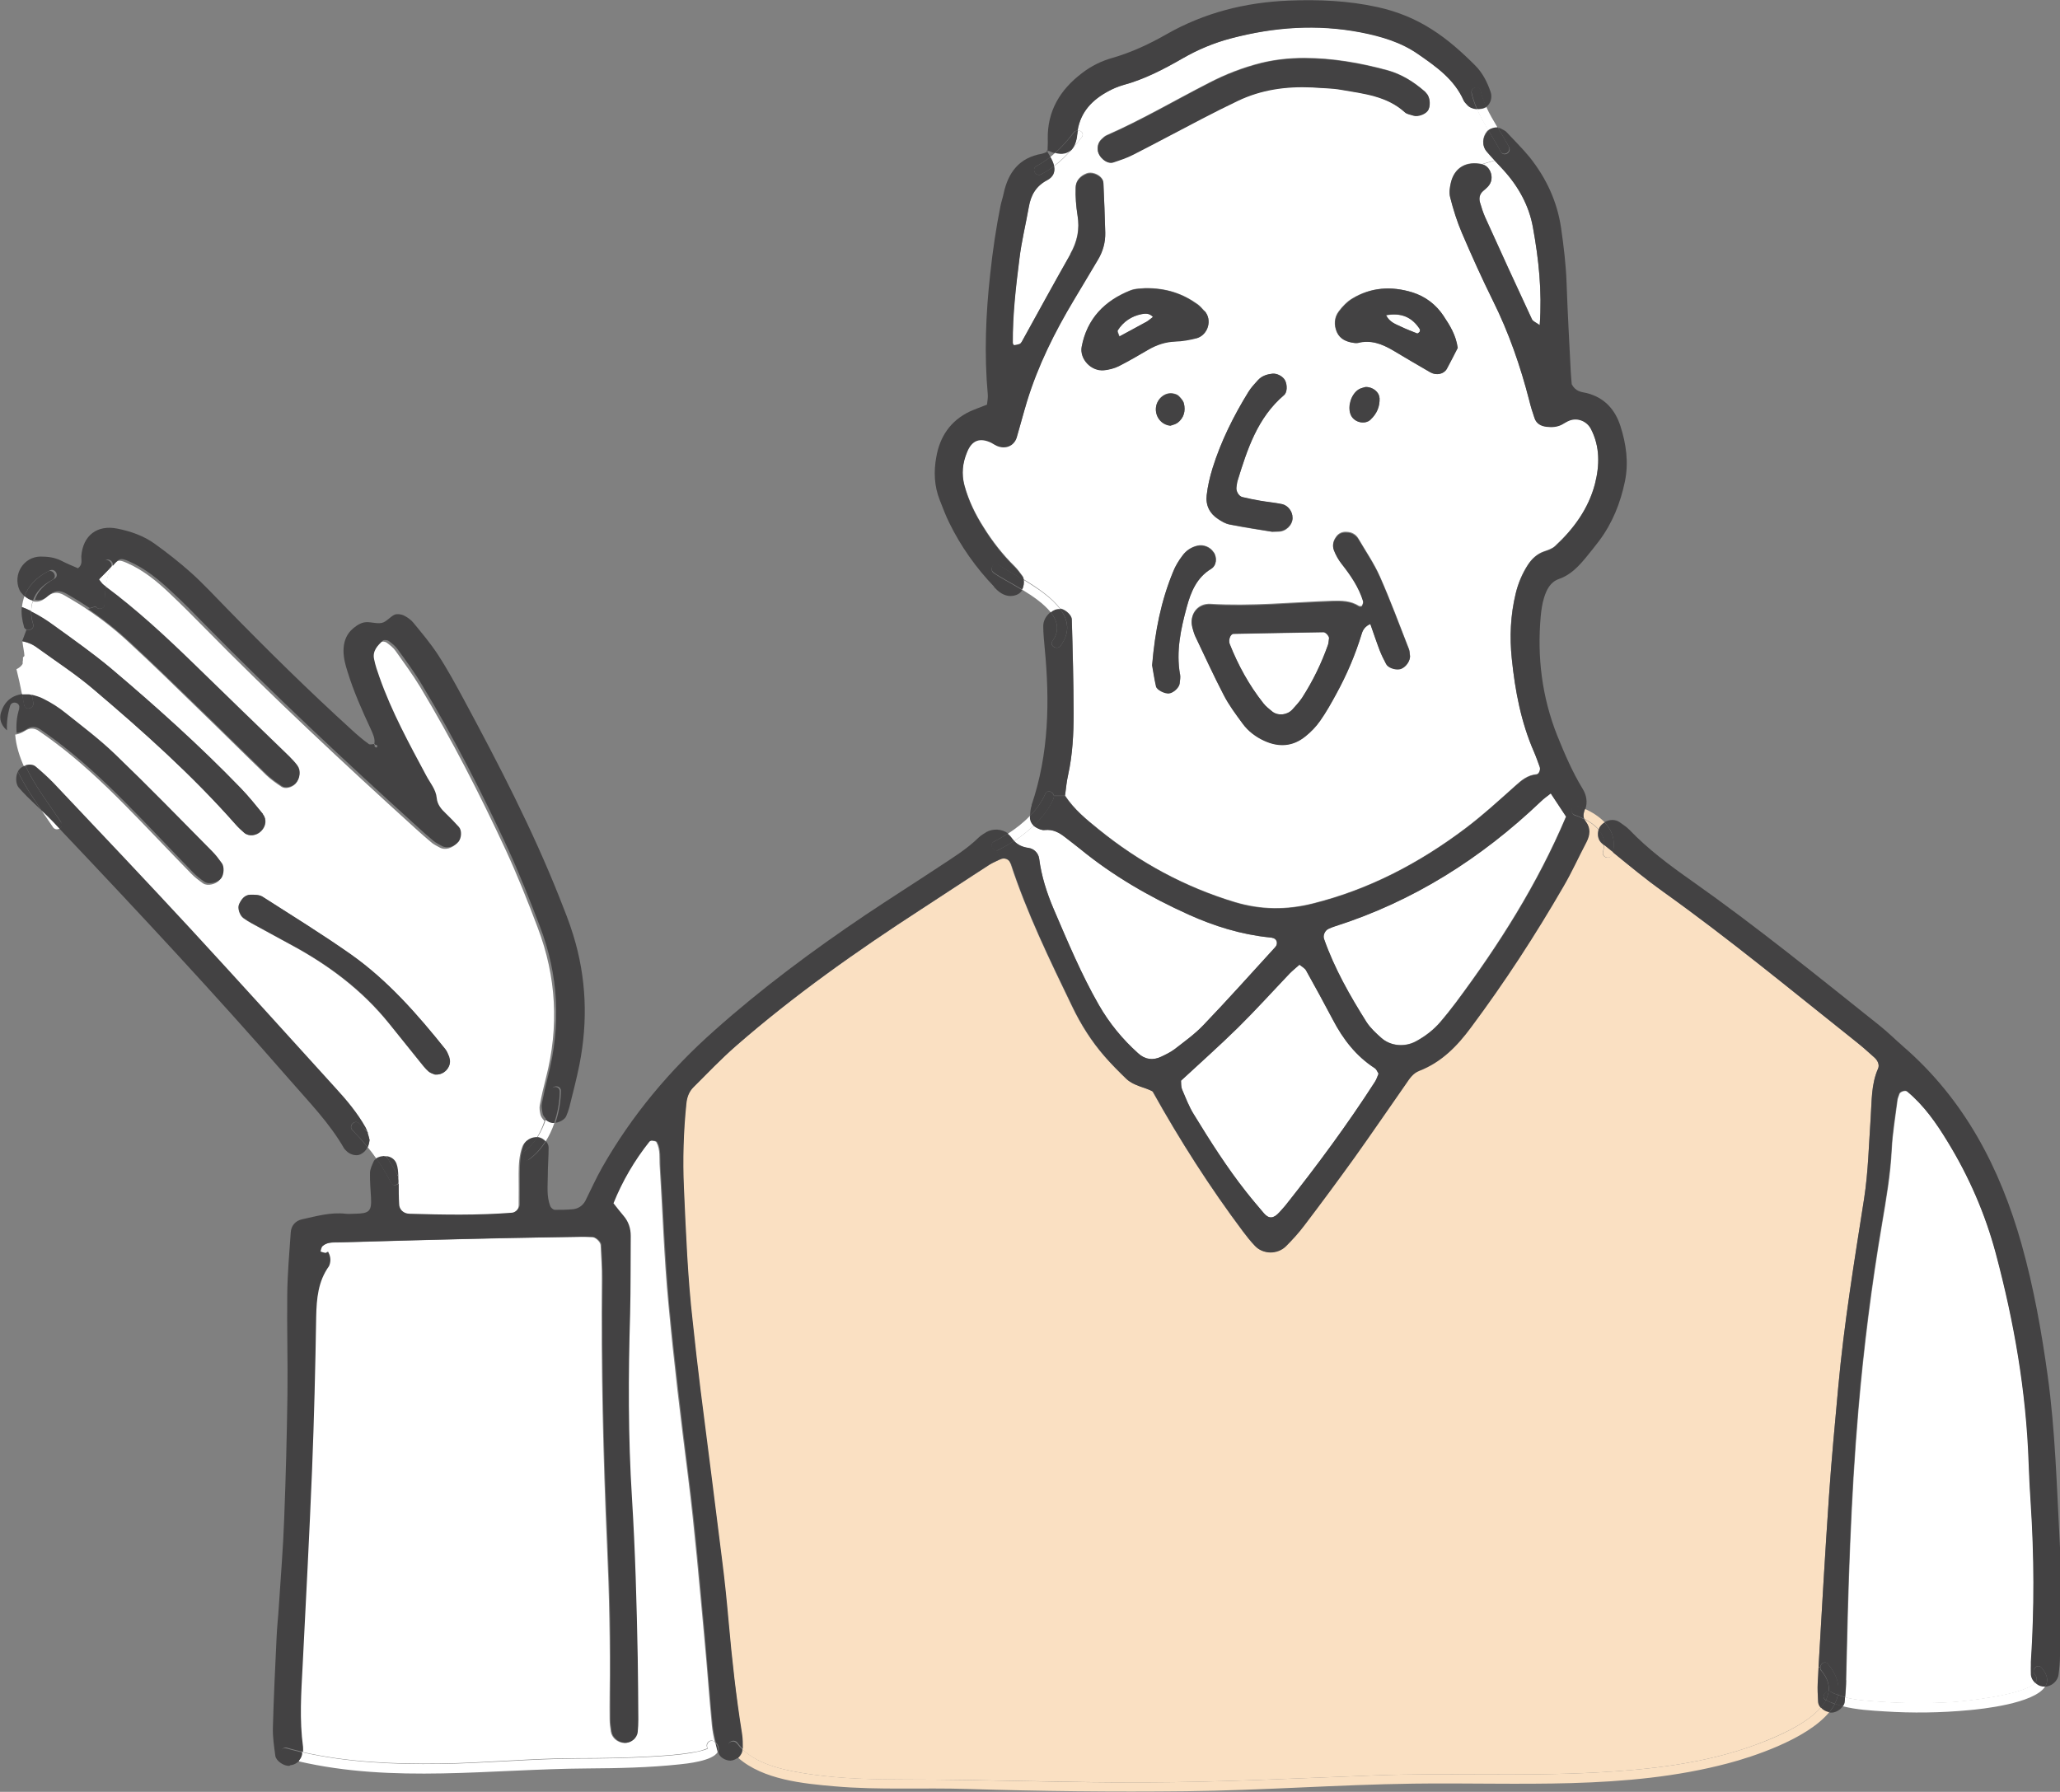
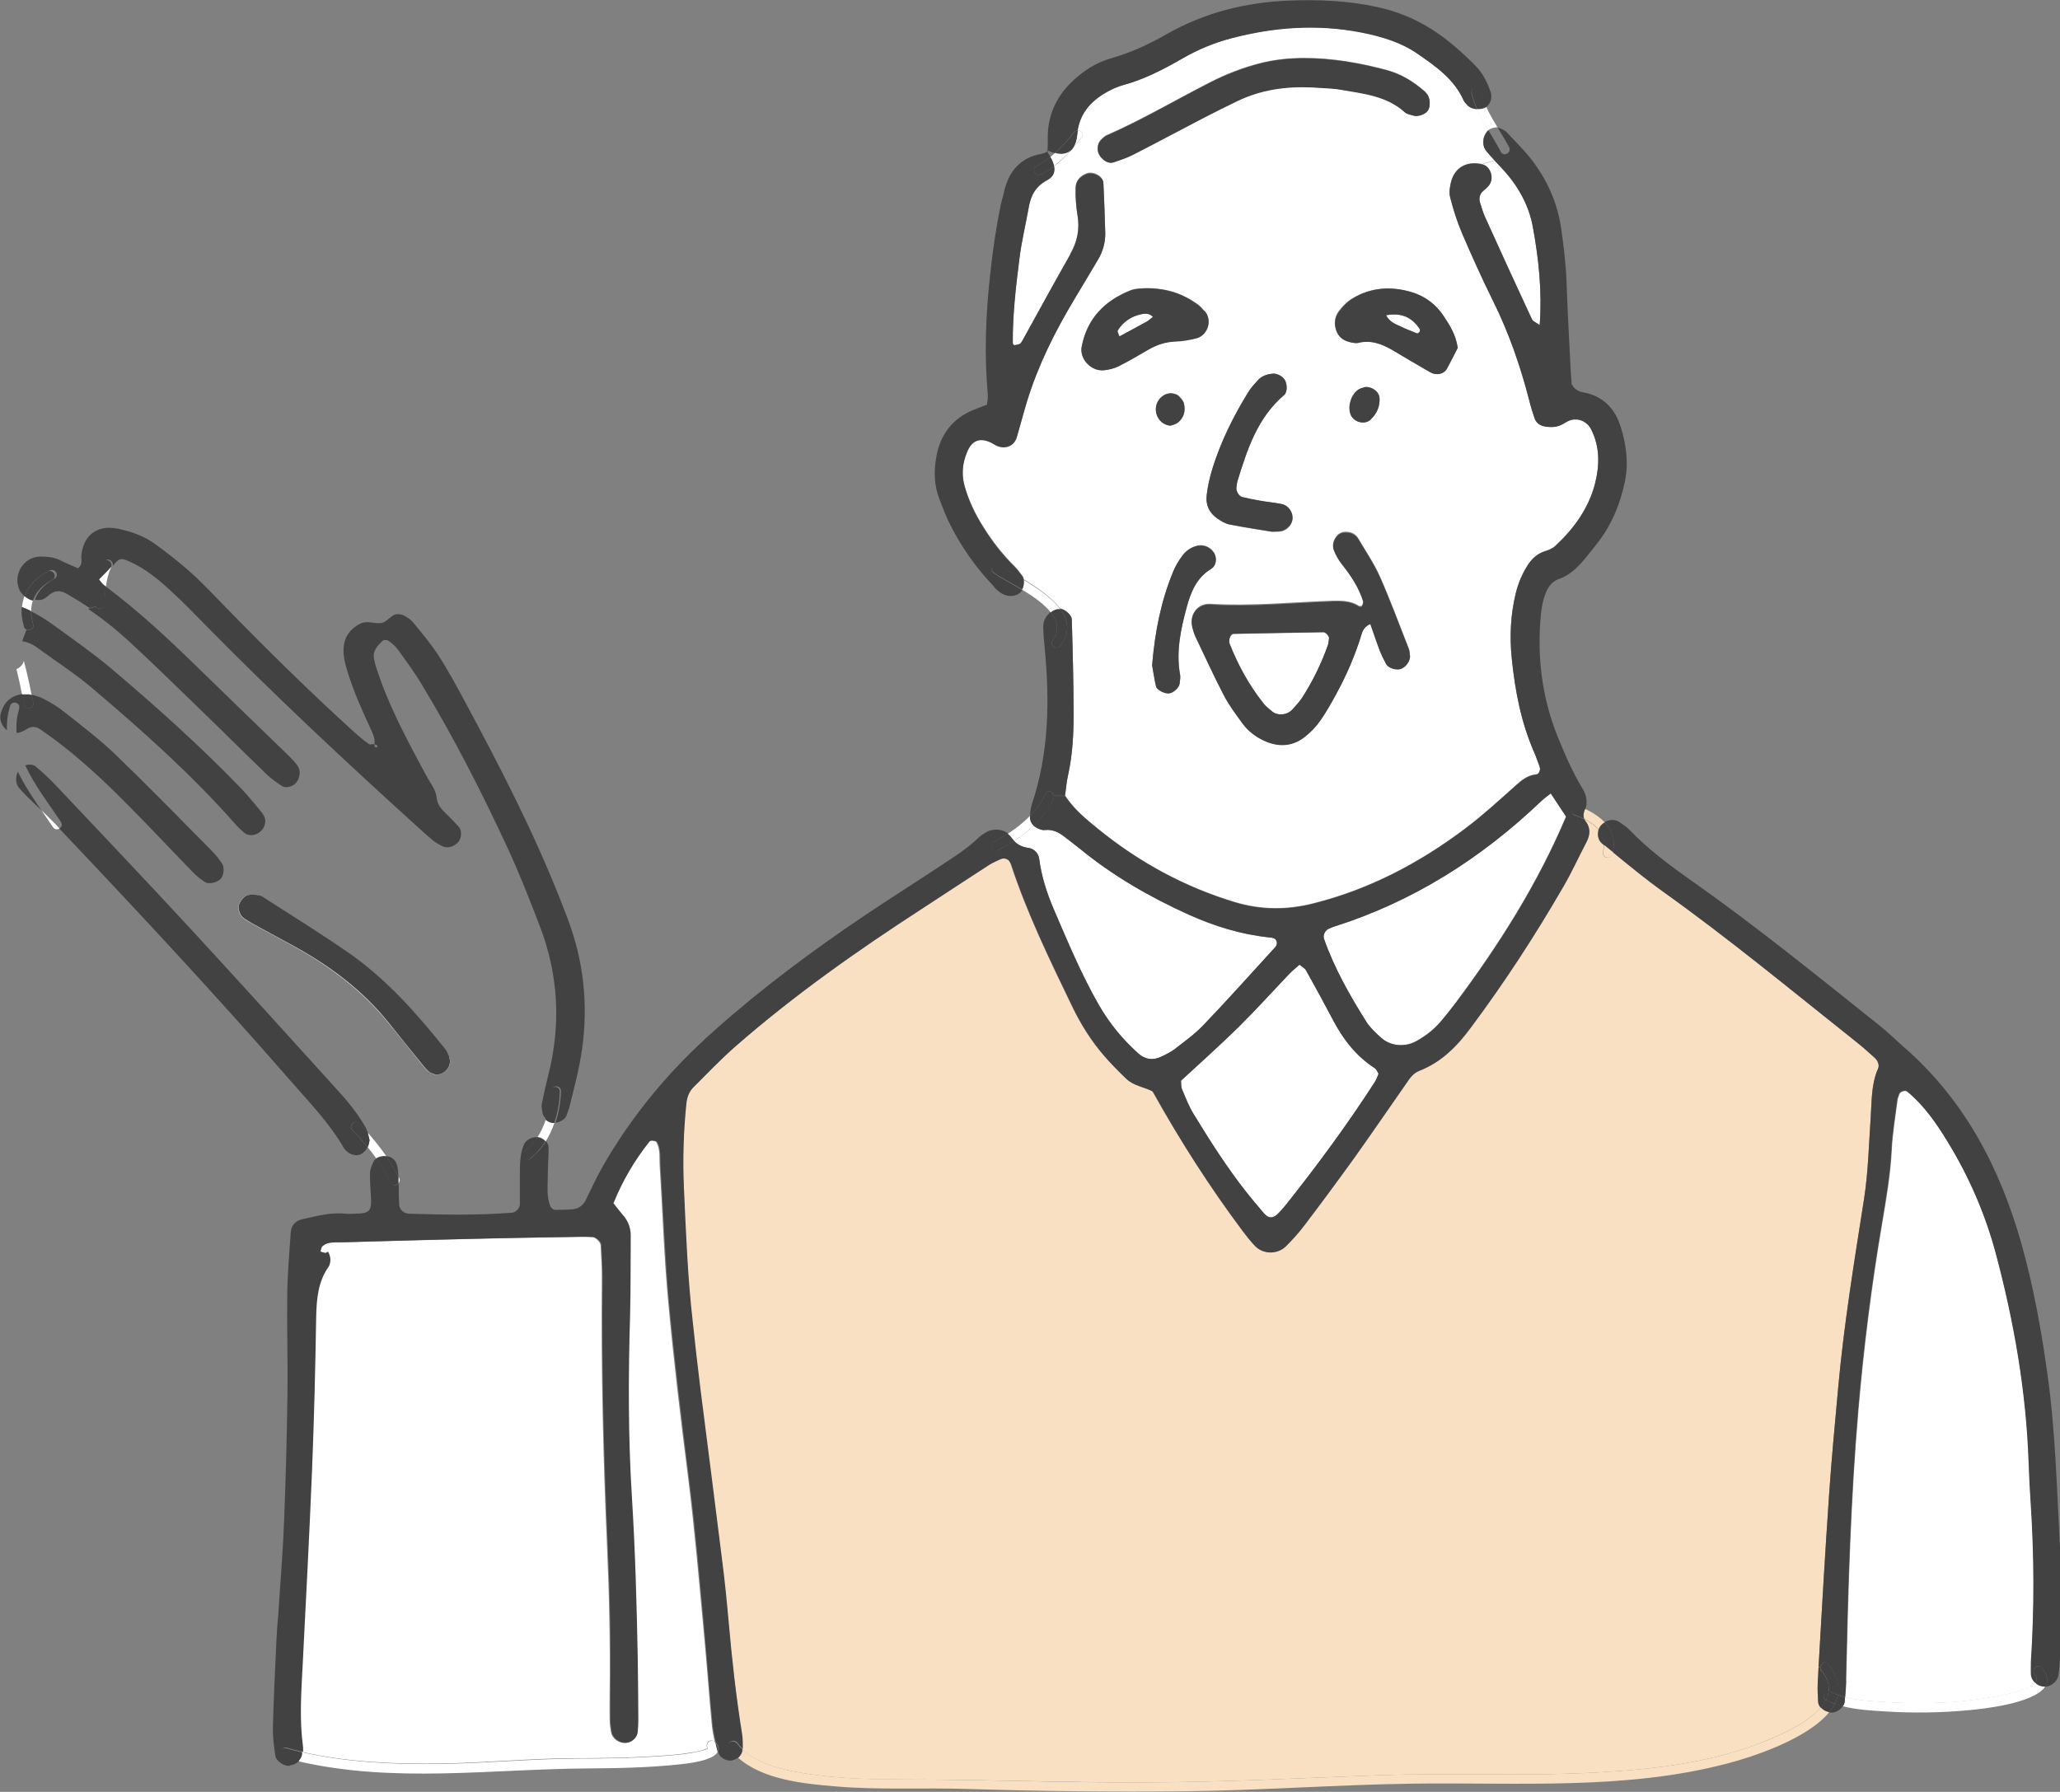
<svg xmlns="http://www.w3.org/2000/svg" id="_レイヤー_2" data-name="レイヤー 2" viewBox="0 0 100.33 87.28">
  <rect x="0" y="0" width="100.33" height="87.28" fill="#808080" stroke="none" />
  <defs>
    <style>
      .cls-1 {
        fill: #434243;
      }

      .cls-1, .cls-2, .cls-3 {
        stroke-width: 0px;
      }

      .cls-2 {
        fill: #fae0c2;
      }

      .cls-3 {
        fill: #fff;
      }
    </style>
  </defs>
  <g id="design1">
    <g>
      <path class="cls-3" d="M99.12,81.97c-.55.63-3.67.92-4,.94-1.15.07-2.3.07-3.45-.01-.57-.04-1.21-.07-1.8-.22.03-.27.04-.55.05-.82.1-4.41.22-8.81.6-13.21.26-3.03.64-6.04,1.15-9.04.2-1.2.41-2.39.47-3.61.04-.81.18-1.61.28-2.41.01-.1.06-.19.09-.29.03-.12.29-.2.38-.13.83.69,1.43,1.56,1.99,2.47,1.04,1.7,1.82,3.51,2.34,5.43.89,3.33,1.48,6.72,1.6,10.18.02.66.05,1.32.1,1.97.17,2.58.18,5.16.01,7.75-.01.2-.02.4,0,.61,0,.15.09.3.21.41Z" />
      <path class="cls-3" d="M54.44,16.1c.27-.43.67-.7,1.17-.8.18-.04.38-.05.55.14-.12.09-.22.18-.34.25-.42.24-.86.47-1.29.7-.03-.12-.11-.24-.08-.29Z" />
      <path class="cls-3" d="M73.22,8.27c.73.81,1.25,1.74,1.44,2.8.28,1.54.45,3.1.33,4.76-.17-.12-.33-.18-.38-.29-.77-1.65-1.53-3.31-2.28-4.97-.1-.23-.18-.47-.25-.72-.05-.2-.02-.4.15-.55.15-.13.31-.25.38-.45.12-.34-.08-.77-.42-.85l.61-.18c.14.15.28.29.41.44Z" />
      <path class="cls-3" d="M69.16,16.04s0,.09-.01.13c-.02.04-.09.09-.11.08-.27-.11-.55-.21-.81-.34-.26-.12-.55-.22-.71-.55.72-.13,1.27.08,1.65.69Z" />
      <path class="cls-3" d="M64.46,30.8c.11,0,.28.21.27.29-.02.12-.02.23-.05.32-.32.91-.74,1.77-1.26,2.58-.14.21-.31.4-.48.58-.24.27-.69.31-.97.1-.16-.12-.32-.25-.44-.41-.69-.88-1.22-1.85-1.64-2.89-.08-.19.03-.49.19-.49,1.46-.03,2.92-.05,4.38-.08Z" />
      <path class="cls-3" d="M58.07,30.54c.04.15.08.3.14.43.46.96.9,1.93,1.39,2.87.26.49.59.94.92,1.39.27.37.64.65,1.06.84.71.32,1.38.29,1.99-.21.27-.22.52-.48.73-.77.29-.41.54-.85.78-1.3.51-.93.93-1.91,1.24-2.93.06-.2.16-.37.42-.48.15.43.29.85.45,1.27.09.23.2.46.32.68.1.18.45.3.67.25.27-.06.53-.42.49-.68-.02-.1-.01-.21-.05-.3-.46-1.18-.9-2.37-1.41-3.52-.28-.64-.69-1.23-1.05-1.85-.11-.19-.29-.3-.49-.32-.2-.03-.4,0-.55.17-.18.21-.25.45-.15.7.09.23.22.46.37.65.44.56.84,1.14,1.05,1.83.02.07-.03.17-.06.24-.01.02-.11.03-.14.01-.41-.26-.85-.26-1.31-.25-1.97.07-3.94.27-5.92.15-.63-.04-1.04.5-.89,1.11ZM57.47,32.84c-.19-1.12.04-2.21.33-3.28.2-.73.47-1.43,1.19-1.86.27-.17.29-.55.12-.81-.17-.26-.49-.38-.78-.32-.31.07-.56.24-.74.49-.18.24-.34.5-.45.78-.58,1.41-.88,2.88-1.02,4.55.04.25.1.64.19,1.03.04.17.43.36.63.34.21-.01.5-.28.52-.48.01-.15.04-.3.02-.45ZM52.12,12.4c-.8,1.41-1.57,2.83-2.36,4.25-.02.04-.06.09-.1.11-.09.03-.18.05-.28.06-.02,0-.06-.07-.06-.11-.01-1.37.15-2.73.32-4.08.11-.85.31-1.69.46-2.54.1-.57.35-1.02.9-1.31.29-.15.39-.39.33-.68.31-.23.59-.5.85-.8.18-.2.35-.41.51-.62.13-.17-.03-.33-.2-.33.15-.92.72-1.5,1.51-1.92.22-.12.46-.22.7-.29,1.03-.28,1.97-.77,2.9-1.3.75-.43,1.54-.76,2.37-.98,2.08-.55,4.17-.7,6.31-.29,1.01.19,1.97.48,2.81,1.07.87.61,1.74,1.22,2.2,2.24.04.09.12.16.19.24.1.11.28.18.46.19.16.35.35.69.55,1.02-.02.02-.04.03-.06.05-.24.28-.27.7-.03.98.13.15.27.3.4.45l-.61.18c-.76-.17-1.34.16-1.52.87-.06.24-.1.51-.04.74.15.59.33,1.17.57,1.73.48,1.12.98,2.23,1.52,3.32.77,1.55,1.33,3.17,1.76,4.84.07.29.16.59.26.87.1.26.32.38.58.41.25.03.51.02.74-.1.14-.07.26-.16.4-.21.39-.14.83.05,1.03.43.44.86.42,1.77.19,2.67-.31,1.21-1.03,2.19-1.94,3.03-.14.13-.35.2-.53.26-.35.12-.6.36-.8.66-.28.43-.47.89-.59,1.39-.26,1.05-.3,2.11-.19,3.17.16,1.57.45,3.11,1.09,4.56.1.23.18.47.27.71.05.13-.03.36-.16.37-.44.04-.73.29-1.04.57-.79.71-1.58,1.43-2.43,2.07-2.24,1.69-4.7,2.98-7.45,3.66-1.25.31-2.5.3-3.75-.07-2.46-.74-4.67-1.94-6.65-3.55-.59-.47-1.18-.95-1.64-1.65.04-.31.07-.66.15-1,.22-1,.27-2.01.27-3.02,0-.76-.01-1.52-.03-2.28-.01-.76-.03-1.52-.06-2.28,0-.19-.27-.44-.5-.51-.02,0-.05-.01-.07-.01h0c-.41-.55-1.11-1.02-1.77-1.42,0-.07-.03-.13-.06-.17-.12-.16-.24-.33-.38-.47-.58-.57-1.08-1.21-1.51-1.9-.41-.64-.74-1.32-.94-2.06-.15-.57-.09-1.1.13-1.63.23-.58.62-.73,1.18-.46.09.04.17.11.27.15.42.18.85.01.97-.41.18-.58.33-1.17.5-1.75.54-1.75,1.35-3.38,2.29-4.95.39-.65.77-1.3,1.17-1.96.24-.4.36-.84.35-1.3-.02-.81-.06-1.62-.09-2.42-.02-.32-.5-.57-.82-.45-.31.12-.52.35-.53.67-.01.45.02.91.09,1.35.11.68-.01,1.29-.35,1.89ZM70.99,16.95c-.08-.63-.38-1.09-.69-1.56-.38-.57-.9-.96-1.54-1.16-1.01-.3-2-.24-2.91.31-.25.15-.47.38-.65.62-.23.3-.24.67-.1,1.01.16.36.49.49.86.53.05,0,.1.01.15,0,.64-.17,1.19.05,1.72.36.61.36,1.21.72,1.82,1.07.29.17.65.1.8-.17.2-.35.37-.71.53-1.02ZM69.53,5.4c.16-.21.13-.66-.05-.85-.03-.04-.06-.08-.1-.11-.54-.47-1.13-.84-1.83-1.03-1.32-.36-2.66-.59-4.03-.59-.71,0-1.4.07-2.1.24-.89.22-1.73.55-2.54.97-1.66.85-3.27,1.8-4.98,2.55-.09.04-.17.11-.24.18-.16.15-.22.33-.2.54.03.34.44.69.74.6.33-.11.67-.22.98-.38,1.12-.57,2.23-1.17,3.35-1.75.58-.3,1.17-.6,1.76-.88,1.12-.53,2.31-.71,3.62-.65.42.03.93.03,1.42.12,1.09.19,2.21.29,3.09,1.1.1.09.27.12.42.16.21.06.55-.06.68-.23ZM66.75,20.44c.31-.29.46-.64.44-1.06-.01-.27-.31-.54-.68-.53-.08.03-.24.05-.35.13-.35.24-.52.8-.38,1.19.14.4.69.54.98.27ZM62.95,25.22c0-.29-.22-.6-.52-.66-.34-.07-.7-.1-1.04-.16-.3-.05-.59-.11-.88-.18-.18-.04-.32-.3-.29-.48.02-.1.02-.2.05-.3.47-1.55.97-3.09,2.27-4.19.15-.13.16-.5.05-.71-.1-.2-.4-.36-.63-.33-.26.03-.5.11-.68.3-.17.18-.35.37-.48.59-.72,1.17-1.33,2.39-1.74,3.7-.14.43-.24.88-.29,1.33-.05.48.14.89.56,1.16.17.11.35.22.54.26.74.15,1.49.26,2.11.36.19,0,.24-.01.29-.01.36,0,.68-.31.69-.67ZM58.27,16.48c.58-.16.79-.91.39-1.34-.1-.11-.2-.23-.32-.32-.72-.51-1.51-.8-2.57-.79-.13.02-.45,0-.72.11-1.25.5-2.1,1.37-2.36,2.73-.12.6.46,1.22,1.09,1.15.24-.02.5-.09.72-.2.5-.25.97-.53,1.45-.81.4-.23.82-.37,1.29-.39.35-.02.7-.07,1.04-.16ZM57.35,20.59c.32-.24.4-.58.31-.95-.03-.13-.15-.26-.25-.36-.07-.07-.18-.1-.27-.12-.39-.08-.79.25-.84.67-.05.43.24.84.7.89.08-.03.24-.06.35-.14Z" />
      <path class="cls-3" d="M66.97,52.04c.07.05.11.16.17.26-.06.13-.1.27-.18.4-1.34,2.08-2.81,4.07-4.35,6.01-.09.12-.2.23-.3.34-.28.31-.5.33-.75.05-.3-.34-.59-.69-.87-1.05-.94-1.19-1.75-2.47-2.54-3.76-.24-.38-.4-.81-.58-1.23-.06-.13-.04-.29-.05-.42.94-.87,1.89-1.71,2.78-2.59.86-.85,1.68-1.75,2.51-2.63.14-.14.3-.27.48-.43.12.1.26.17.32.28.44.79.88,1.59,1.3,2.39.5.96,1.14,1.79,2.06,2.38Z" />
      <path class="cls-3" d="M75.53,38.65c.27.41.52.79.74,1.12-1.4,3.3-3.27,6.24-5.36,9.05-.24.32-.49.64-.76.95-.33.39-.73.7-1.18.94-.54.3-1.24.25-1.7-.16-.26-.23-.53-.48-.72-.77-.81-1.29-1.57-2.6-2.07-4.05-.06-.18.05-.42.23-.5.09-.04.19-.08.28-.11,3.84-1.21,7.14-3.31,10.04-6.08.14-.14.31-.25.49-.4Z" />
      <path class="cls-3" d="M61.97,45.69c.21.03.29.27.14.45-1.16,1.27-2.31,2.55-3.5,3.8-.42.44-.92.79-1.4,1.17-.2.15-.43.27-.66.37-.41.19-.79.14-1.12-.17-.76-.69-1.4-1.47-1.91-2.35-.86-1.5-1.52-3.09-2.2-4.67-.34-.8-.6-1.61-.71-2.47-.03-.26-.24-.48-.51-.51-.3-.04-.52-.14-.71-.34.33-.22.66-.47.95-.75.04.04.08.07.13.09.12.07.29.14.42.12.39-.04.69.12.97.34.24.19.48.37.72.56,1.62,1.33,3.41,2.36,5.31,3.22,1.25.57,2.55.97,3.93,1.11.05,0,.1.01.15.02Z" />
      <path class="cls-3" d="M15.94,60.98s0,0,0,0c-.04.03-.08.07-.12.06-.08,0-.17-.05-.25-.07.03-.09.04-.21.1-.26.25-.22.57-.18.86-.19,2.43-.07,4.86-.14,7.29-.19,1.47-.04,2.94-.06,4.41-.08.2,0,.41,0,.61.01.15,0,.4.23.41.39.03.56.07,1.11.06,1.67-.04,4.31.06,8.61.25,12.92.11,2.43.16,4.86.13,7.29,0,.41-.01.81,0,1.22,0,.2.03.4.06.6.05.3.32.53.64.55.31.02.6-.21.63-.53.02-.2.03-.4.03-.6,0-1.01,0-2.03-.03-3.04-.06-2.58-.12-5.17-.28-7.75-.18-2.99-.18-5.98-.09-8.97.04-1.27.02-2.53.03-3.8,0-.37-.11-.7-.35-.98-.16-.19-.32-.39-.49-.61.44-1.09,1.02-2.08,1.75-3,.03-.03.09-.07.13-.06.09.01.22.02.25.08.2.37.13.79.16,1.18.14,2.23.21,4.46.42,6.67.26,2.82.6,5.64.96,8.46.32,2.56.54,5.14.78,7.71.14,1.46.24,2.93.38,4.39.03.27.08.55.15.82,0,0,0-.01-.02-.02-.19-.21-.5.09-.34.3-.04.03-.09.04-.14.06-.2.08-.42.12-.64.15-.64.11-1.29.15-1.94.19-1.22.07-2.44.09-3.66.09-2.22,0-4.44.23-6.67.26-2.25.03-4.53-.07-6.72-.57,0-.08.02-.16,0-.24-.18-1.31-.08-2.63-.02-3.95.16-3.19.33-6.37.46-9.56.1-2.48.16-4.96.2-7.45.02-.88.09-1.72.62-2.45.03-.04.04-.09.05-.14.06-.2.01-.39-.09-.57,0,0,0,0,0,0,.03.04.06.08.08.11-.02-.04-.05-.08-.07-.12h-.02Z" />
-       <path class="cls-3" d="M1.19,31.95c-.01-.2-.06-.39-.1-.71.38.08.59.21.79.36.9.65,1.83,1.26,2.68,1.98,2.43,2.06,4.8,4.18,6.91,6.57.13.15.28.29.43.42.22.19.59.15.82-.08.23-.23.29-.57.09-.82-.34-.43-.69-.87-1.08-1.26-2-2.07-4.14-4-6.34-5.85-.89-.75-1.84-1.41-2.78-2.09-.34-.25-.71-.48-1.09-.67,0-.18.03-.35.08-.51.21.05.43,0,.61-.16.32-.29.59-.33.93-.13.13.08.26.15.39.23.25.15.5.3.74.47.73.49,1.41,1.03,2.05,1.63,1.12,1.03,2.2,2.09,3.29,3.15,1.13,1.09,2.24,2.2,3.37,3.29.22.21.47.38.72.55.18.13.51.05.69-.14.21-.23.25-.62.08-.84-.13-.16-.26-.31-.4-.45-1.56-1.52-3.12-3.04-4.69-4.55-1.35-1.31-2.73-2.6-4.25-3.72.05-.33.12-.65.25-.93,0-.01.01-.03.01-.04.02-.02.03-.03.04-.05.29-.34.35-.35.75-.18.8.35,1.47.9,2.09,1.49.55.52,1.09,1.06,1.62,1.6,3.34,3.4,6.82,6.65,10.35,9.85.26.24.53.47.8.7.12.09.26.16.39.23.24.13.61.03.81-.22.15-.19.17-.54.01-.71-.2-.23-.41-.44-.63-.65-.22-.21-.42-.42-.45-.76-.04-.42-.32-.74-.51-1.09-.84-1.56-1.69-3.11-2.28-4.8-.1-.29-.19-.58-.26-.87-.09-.4.17-.67.43-.91.05-.05.21-.03.28.02.16.12.33.25.44.41.41.58.83,1.15,1.2,1.76,1.54,2.56,2.9,5.22,4.16,7.93.57,1.24,1.08,2.51,1.56,3.79.91,2.39,1.04,4.83.4,7.31-.11.44-.22.88-.3,1.33-.03.14,0,.3.03.45.02.11.1.22.2.32-.1.3-.23.59-.4.85-.31-.02-.59.15-.68.4-.16.44-.18.89-.18,1.35.01.51,0,1.01,0,1.52,0,.2-.19.39-.38.41-1.67.13-3.34.1-5.01.05-.28,0-.48-.21-.49-.48-.01-.34-.01-.68-.02-1.01.06-.06.08-.16.03-.26-.01-.02-.02-.05-.04-.07,0-.01,0-.02,0-.03,0-.2-.02-.41-.09-.59-.07-.19-.24-.32-.45-.36-.02,0-.03,0-.05,0-.27-.4-.57-.78-.9-1.14-.03-.08-.06-.17-.1-.24-.39-.71-.92-1.33-1.47-1.93-2.35-2.58-4.69-5.18-7.06-7.75-2.2-2.38-4.43-4.73-6.66-7.09-.28-.29-.58-.56-.89-.82-.12-.1-.32-.11-.5-.05-.23-.51-.4-1.04-.44-1.58.06,0,.12-.02.19-.04.09-.03.19-.08.27-.13.24-.16.47-.16.7,0,.25.17.5.35.74.53,1.22.91,2.33,1.95,3.4,3.03,1.1,1.11,2.17,2.26,3.27,3.38.17.18.37.33.58.48.22.15.65.04.82-.18.13-.17.16-.55.03-.72-.15-.2-.3-.41-.48-.59-1.57-1.58-3.12-3.17-4.72-4.72-.76-.73-1.62-1.38-2.45-2.04-.31-.25-.66-.47-1.02-.65-.2-.11-.43-.17-.59-.21-.11-.56-.22-1.11-.38-1.66.02-.07.02-.15.02-.24ZM21.2,52.34c.48.04.84-.45.68-.83-.06-.14-.11-.29-.2-.4-1.36-1.7-2.8-3.35-4.59-4.61-1.4-.99-2.87-1.9-4.32-2.82-.15-.1-.39-.09-.58-.09-.29,0-.44.22-.55.46-.09.2.04.56.22.68.12.09.25.17.38.24.62.34,1.24.68,1.87,1.02,1.85.99,3.5,2.22,4.83,3.86.51.63,1.02,1.26,1.52,1.89.13.16.25.32.4.45.11.09.26.13.33.16Z" />
+       <path class="cls-3" d="M1.19,31.95ZM21.2,52.34c.48.04.84-.45.68-.83-.06-.14-.11-.29-.2-.4-1.36-1.7-2.8-3.35-4.59-4.61-1.4-.99-2.87-1.9-4.32-2.82-.15-.1-.39-.09-.58-.09-.29,0-.44.22-.55.46-.09.2.04.56.22.68.12.09.25.17.38.24.62.34,1.24.68,1.87,1.02,1.85.99,3.5,2.22,4.83,3.86.51.63,1.02,1.26,1.52,1.89.13.16.25.32.4.45.11.09.26.13.33.16Z" />
      <path class="cls-2" d="M77.24,40.99c.18-.34.21-.67-.03-1-.02-.03-.04-.07-.06-.1.27.14.52.31.7.52-.08.24-.02.52.17.68.03.03.07.06.1.08,0,.1-.02.21-.05.32-.08.29.36.41.45.12.01-.03.02-.07.03-.1.81.66,1.61,1.33,2.46,1.93,3.22,2.3,6.26,4.82,9.36,7.28.32.25.62.52.92.79.16.14.26.36.18.54-.34.77-.31,1.58-.36,2.39-.09,1.31-.12,2.64-.32,3.94-.47,3.05-.98,6.1-1.26,9.18-.16,1.77-.33,3.53-.45,5.3-.19,2.78-.35,5.56-.51,8.34-.01.26-.03.51-.04.76-.02.3,0,.61.02.91,0,.11.06.22.13.3-.74.87-2.34,1.5-3.1,1.79-2.51.94-5.23,1.24-7.89,1.38-3.59.19-7.19,0-10.79.14-3.71.14-7.41.33-11.13.34-3.87.01-7.73-.14-11.6-.14-1.58,0-3.16-.03-4.72-.26-1.08-.16-2.46-.41-3.29-1.21,0-.25,0-.51-.04-.75-.28-1.8-.48-3.61-.65-5.43-.09-1.01-.2-2.02-.32-3.02-.34-2.76-.71-5.53-1.05-8.29-.14-1.11-.26-2.21-.38-3.32-.25-2.17-.33-4.34-.43-6.52-.06-1.37-.02-2.73.12-4.1.03-.32.13-.59.35-.81.68-.68,1.35-1.38,2.07-2.01,2.83-2.47,5.9-4.63,9.04-6.67,1.11-.72,2.2-1.44,3.31-2.16.17-.11.36-.19.54-.27.2-.1.43,0,.49.19.79,2.41,1.9,4.69,3,6.97.42.87.93,1.69,1.57,2.42.33.38.69.74,1.05,1.09.37.36.91.41,1.29.62,1.35,2.41,2.79,4.67,4.4,6.82.18.24.37.48.58.7.38.41,1.09.44,1.5.02.32-.32.63-.66.9-1.02.82-1.09,1.64-2.19,2.44-3.3.85-1.19,1.68-2.41,2.52-3.61.17-.25.34-.5.64-.62,1.08-.42,1.85-1.21,2.52-2.12,1.63-2.2,3.13-4.49,4.5-6.86.4-.7.74-1.44,1.12-2.16Z" />
      <path class="cls-1" d="M99.43,81.23c.32.37.34.68.17.93-.03,0-.07,0-.1,0-.14-.02-.27-.09-.38-.19.11-.12.11-.26-.02-.41-.19-.22.13-.55.33-.33Z" />
      <path class="cls-3" d="M99.6,82.16c-.55.83-3.13,1.09-3.69,1.14-1.37.13-2.77.15-4.14.06-.64-.04-1.36-.08-2.02-.25.05-.06.08-.14.09-.21,0-.08.02-.16.02-.23.59.15,1.23.18,1.8.22,1.15.08,2.31.08,3.45.01.33-.02,3.46-.31,4-.94.11.11.24.18.38.19.03,0,.07,0,.1,0Z" />
      <path class="cls-1" d="M89.91,81.84c0,.27-.02.55-.05.82-.12-.03-.23-.06-.35-.11.09-.46-.04-.96-.48-1.5-.14-.17-.36-.03-.38.15h-.08c.16-2.78.32-5.57.51-8.34.12-1.77.29-3.53.45-5.3.28-3.08.78-6.13,1.26-9.18.2-1.3.23-2.62.32-3.94.06-.81.02-1.62.36-2.39.08-.18-.02-.4-.18-.54-.3-.27-.6-.54-.92-.79-3.09-2.46-6.14-4.98-9.36-7.28-.85-.61-1.65-1.27-2.46-1.93.14-.6-.05-1.08-.4-1.46.22-.14.51-.15.72-.01.17.12.34.23.48.37.92.96,1.97,1.74,3.05,2.5,3.15,2.22,6.14,4.65,9.15,7.05.4.32.76.68,1.14,1.01,2.98,2.58,4.72,5.91,5.77,9.64.59,2.1.97,4.24,1.27,6.4.37,2.67.44,5.35.6,8.36,0,1.54,0,3.42,0,5.29,0,.3-.03.61-.07.91-.04.32-.34.57-.66.59.17-.25.15-.56-.17-.93-.2-.23-.52.1-.33.33.13.15.12.29.02.41-.12-.11-.2-.26-.21-.41,0-.2,0-.4,0-.61.17-2.58.16-5.17-.01-7.75-.04-.66-.08-1.32-.1-1.97-.12-3.46-.71-6.85-1.6-10.18-.51-1.91-1.3-3.73-2.34-5.43-.55-.91-1.15-1.78-1.99-2.47-.09-.07-.35.01-.38.13-.03.1-.07.19-.09.29-.1.8-.24,1.61-.28,2.41-.06,1.22-.27,2.42-.47,3.61-.51,3-.89,6.01-1.15,9.04-.38,4.4-.5,8.8-.6,13.21Z" />
      <path class="cls-1" d="M89.86,82.67c0,.08-.01.16-.02.23,0,.07-.04.15-.09.21-.13-.03-.26-.07-.39-.12.07-.14.12-.28.15-.43.11.04.23.08.35.11Z" />
      <path class="cls-1" d="M89.16,82.41c.11.06.23.11.35.15-.03.15-.08.29-.15.43-.15-.05-.3-.11-.43-.19.07-.14.11-.28.13-.43.03,0,.07,0,.1.03Z" />
      <path class="cls-1" d="M89.75,83.11c-.12.18-.36.32-.57.31-.03,0-.06,0-.09-.01.11-.13.2-.27.28-.42.13.05.26.08.39.12Z" />
      <path class="cls-1" d="M89.04,81.06c.44.54.57,1.04.48,1.5-.12-.04-.24-.09-.35-.15-.03-.02-.07-.03-.1-.03.03-.31-.06-.65-.35-1-.05-.06-.06-.12-.06-.18.02-.18.24-.32.38-.15Z" />
      <path class="cls-1" d="M88.93,82.81c.14.07.28.14.43.19-.07.14-.17.28-.28.42-.16-.03-.31-.11-.41-.23.1-.12.19-.24.25-.37Z" />
      <path class="cls-1" d="M89.06,82.38c-.02.15-.06.29-.13.43-.23-.12-.08-.44.13-.43Z" />
      <path class="cls-1" d="M88.71,81.39c.29.35.39.68.35,1-.21,0-.36.31-.13.43-.06.13-.15.25-.25.37-.08-.09-.13-.19-.13-.3-.02-.3-.03-.61-.02-.91.02-.26.03-.51.04-.76h.08c0,.06,0,.12.06.18Z" />
      <path class="cls-1" d="M78.15,40.06c.36.38.55.86.4,1.46-.14-.11-.28-.23-.42-.34.01-.3-.1-.55-.28-.76.02-.05.04-.11.07-.15.06-.08.13-.15.22-.2Z" />
      <path class="cls-2" d="M78.14,41.17c.14.11.28.23.42.34,0,.03-.02.07-.03.1-.08.29-.53.16-.45-.12.03-.11.05-.22.05-.32Z" />
      <path class="cls-1" d="M77.86,40.41c.18.21.29.46.28.76-.03-.03-.07-.05-.1-.08-.2-.16-.25-.44-.17-.68Z" />
      <path class="cls-2" d="M77.16,39.89c-.07-.15-.03-.31.03-.47,0,0,0-.01,0-.02.36.16.7.38.96.65-.08.05-.16.12-.22.2-.03.05-.06.1-.07.15-.18-.21-.43-.38-.7-.52Z" />
      <path class="cls-1" d="M77.19,39.42c-.06.16-.1.32-.03.47-.15-.08-.31-.14-.47-.2-.28-.1-.16-.54.12-.45.13.04.26.1.38.15,0,0,0,.01,0,.02Z" />
-       <path class="cls-1" d="M73.48,7.14c.14.26-.26.5-.4.23-.18-.35-.4-.69-.6-1.04.12-.09.3-.15.45-.14.19.31.38.62.55.94Z" />
      <path class="cls-1" d="M76.27,39.77c-.22-.33-.47-.71-.74-1.12-.19.15-.35.26-.49.4-2.9,2.76-6.21,4.86-10.04,6.08-.1.03-.19.07-.28.11-.18.07-.3.32-.23.5.51,1.44,1.26,2.76,2.07,4.05.19.29.46.54.72.77.46.41,1.16.46,1.7.16.45-.25.85-.56,1.18-.94.26-.31.52-.63.76-.95,2.1-2.81,3.97-5.75,5.36-9.05ZM49.21,42.04c-.06-.2-.29-.28-.49-.19l-.2-.42s.07,0,.11-.03c.25-.13.51-.28.76-.44.19.2.42.3.71.34.26.04.47.26.51.51.11.86.37,1.67.71,2.47.68,1.58,1.34,3.17,2.2,4.67.51.89,1.15,1.67,1.91,2.35.34.31.72.36,1.12.17.23-.11.46-.22.66-.37.48-.37.98-.73,1.4-1.17,1.19-1.24,2.34-2.53,3.5-3.8.16-.17.08-.42-.14-.45-.05,0-.1-.02-.15-.02-1.37-.14-2.67-.55-3.93-1.11-1.9-.86-3.69-1.89-5.31-3.22-.23-.19-.48-.37-.72-.56-.28-.22-.58-.38-.97-.34-.14.02-.3-.05-.42-.12-.05-.03-.09-.06-.13-.09.41-.39.75-.83.97-1.32.02-.04.02-.09.02-.13h.54c.46.69,1.06,1.16,1.64,1.64,1.99,1.61,4.2,2.81,6.65,3.55,1.25.38,2.5.38,3.75.07,2.75-.68,5.2-1.97,7.45-3.66.85-.64,1.63-1.36,2.43-2.07.31-.28.61-.53,1.04-.57.13-.01.21-.24.16-.37-.09-.24-.17-.48-.27-.71-.64-1.46-.93-3-1.09-4.56-.11-1.06-.06-2.12.19-3.17.12-.5.32-.96.59-1.39.2-.31.45-.54.8-.66.19-.06.39-.13.53-.26.9-.84,1.62-1.82,1.94-3.03.23-.9.25-1.81-.19-2.67-.19-.38-.63-.57-1.03-.43-.14.05-.27.14-.4.21-.24.12-.49.13-.74.1-.27-.03-.49-.15-.58-.41-.1-.29-.19-.58-.26-.87-.43-1.67-.99-3.29-1.76-4.84-.54-1.09-1.04-2.2-1.52-3.32-.24-.56-.42-1.14-.57-1.73-.06-.23-.02-.5.04-.74.18-.72.76-1.04,1.52-.87.34.07.54.51.42.85-.07.2-.23.32-.38.45-.17.15-.21.35-.15.55.07.24.15.49.25.72.75,1.66,1.51,3.32,2.28,4.97.05.11.21.16.38.29.12-1.66-.05-3.22-.33-4.76-.19-1.07-.71-2-1.44-2.8-.14-.15-.28-.3-.41-.44-.14-.15-.27-.3-.4-.45-.24-.28-.21-.7.03-.98.02-.02.04-.04.06-.05.2.35.42.69.6,1.04.14.26.54.03.4-.23-.17-.32-.36-.63-.55-.94.07,0,.14.02.18.05.09.05.19.09.25.16.38.41.78.8,1.13,1.23.8,1.01,1.33,2.14,1.52,3.43.13.9.24,1.81.27,2.72.05,1.42.13,2.84.2,4.25.01.25.04.5.05.65.19.35.46.37.7.42.88.21,1.41.8,1.67,1.61.28.87.41,1.77.22,2.7-.22,1.06-.61,2.03-1.26,2.9-.21.28-.44.56-.66.83-.36.43-.74.83-1.29,1.02-.43.15-.61.53-.73.92-.09.29-.13.59-.16.89-.18,2,.06,3.94.8,5.81.36.89.74,1.78,1.24,2.6.19.31.25.65.13,1-.13-.06-.25-.11-.38-.15-.28-.1-.4.35-.12.45.16.05.32.12.47.2.01.03.03.07.06.1.24.32.21.65.03,1-.38.72-.71,1.46-1.12,2.16-1.37,2.37-2.86,4.66-4.5,6.86-.67.91-1.44,1.7-2.52,2.12-.31.12-.47.37-.64.62-.84,1.2-1.67,2.42-2.52,3.61-.8,1.11-1.61,2.21-2.44,3.3-.27.36-.58.7-.9,1.02-.42.41-1.12.39-1.5-.02-.21-.22-.4-.46-.58-.7-1.61-2.15-3.06-4.41-4.4-6.82-.37-.21-.91-.26-1.29-.62-.36-.35-.72-.71-1.05-1.09-.63-.73-1.15-1.54-1.57-2.42-1.1-2.28-2.21-4.55-3-6.97ZM67.14,52.3c-.06-.1-.1-.21-.17-.26-.92-.59-1.56-1.42-2.06-2.38-.42-.8-.86-1.6-1.3-2.39-.06-.11-.2-.18-.32-.28-.18.16-.34.29-.48.43-.84.88-1.65,1.78-2.51,2.63-.9.88-1.84,1.72-2.78,2.59.01.13,0,.29.05.42.18.42.34.85.58,1.23.79,1.29,1.6,2.57,2.54,3.76.28.36.58.7.87,1.05.24.28.47.26.75-.05.1-.11.2-.23.3-.34,1.54-1.94,3.01-3.93,4.35-6.01.08-.12.13-.27.18-.4Z" />
      <path class="cls-3" d="M72.39,5.21c.15.34.35.67.54.99-.15,0-.33.05-.45.14-.2-.33-.39-.67-.55-1.02.14,0,.27-.01.38-.06.03-.01.05-.03.07-.04Z" />
      <path class="cls-1" d="M72.12,4.42c.06.27.16.53.27.78-.02.02-.05.03-.07.04-.11.05-.25.07-.38.06-.11-.25-.2-.5-.26-.77-.07-.29.38-.41.44-.12Z" />
      <path class="cls-1" d="M70.31,15.39c.31.46.6.93.69,1.56-.16.31-.34.67-.53,1.02-.15.26-.51.33-.8.17-.61-.35-1.22-.71-1.82-1.07-.53-.31-1.09-.53-1.72-.36-.05.01-.1,0-.15,0-.37-.05-.7-.17-.86-.53-.15-.34-.13-.71.1-1.01.18-.24.4-.47.65-.62.91-.56,1.9-.62,2.91-.31.65.2,1.16.59,1.54,1.16ZM69.14,16.17s.03-.1.01-.13c-.39-.61-.93-.82-1.65-.69.17.33.45.43.71.55.27.13.54.23.81.34.03,0,.09-.04.11-.08Z" />
      <path class="cls-1" d="M69.48,4.56c.18.19.21.64.05.85-.13.17-.47.29-.68.23-.14-.05-.32-.07-.42-.16-.88-.8-2-.91-3.09-1.1-.49-.09-1-.08-1.42-.12-1.32-.06-2.5.12-3.62.65-.59.28-1.18.58-1.76.88-1.12.58-2.23,1.18-3.35,1.75-.31.16-.65.27-.98.38-.3.09-.71-.26-.74-.6-.02-.21.04-.4.2-.54.07-.07.15-.14.24-.18,1.71-.75,3.32-1.7,4.98-2.55.81-.42,1.65-.74,2.54-.97.69-.17,1.39-.24,2.1-.24,1.37,0,2.71.24,4.03.59.7.19,1.29.56,1.83,1.03.04.03.06.08.1.11Z" />
      <path class="cls-1" d="M68.67,31.92c.04.26-.21.62-.49.68-.23.05-.58-.07-.67-.25-.12-.22-.23-.45-.32-.68-.16-.42-.3-.85-.45-1.27-.25.11-.36.28-.42.48-.31,1.02-.73,2-1.24,2.93-.24.44-.49.89-.78,1.3-.2.29-.45.55-.73.77-.61.49-1.29.53-1.99.21-.42-.19-.79-.47-1.06-.84-.33-.45-.67-.9-.92-1.39-.49-.94-.93-1.91-1.39-2.87-.06-.14-.1-.29-.14-.43-.15-.61.26-1.15.89-1.11,1.98.13,3.95-.08,5.92-.15.46-.02.91-.01,1.31.25.03.02.13.01.14-.01.04-.07.08-.17.06-.24-.21-.69-.61-1.27-1.05-1.83-.15-.19-.28-.42-.37-.65-.1-.25-.02-.49.15-.7.15-.17.35-.19.55-.17.2.03.38.14.49.32.36.61.76,1.2,1.05,1.85.51,1.16.95,2.35,1.41,3.52.04.09.03.2.05.3ZM64.73,31.08c.01-.08-.15-.29-.27-.29-1.46.02-2.92.05-4.38.08-.15,0-.26.3-.19.49.41,1.04.94,2.01,1.64,2.89.12.16.29.28.44.41.28.22.72.17.97-.1.17-.19.34-.37.48-.58.52-.81.94-1.67,1.26-2.58.03-.09.03-.2.05-.32Z" />
      <path class="cls-1" d="M67.19,19.38c.02.42-.13.77-.44,1.06-.29.27-.84.13-.98-.27-.14-.39.03-.95.38-1.19.12-.08.27-.1.35-.13.36-.01.67.25.68.53Z" />
      <path class="cls-1" d="M61.98,25.9c-.62-.1-1.37-.22-2.11-.36-.19-.04-.38-.15-.54-.26-.42-.27-.62-.68-.56-1.16.05-.45.16-.9.29-1.33.41-1.31,1.02-2.53,1.74-3.7.13-.21.31-.4.48-.59.18-.19.42-.27.68-.3.23-.03.53.13.63.33.11.22.11.58-.05.71-1.3,1.11-1.79,2.65-2.27,4.19-.03.1-.03.2-.05.3-.03.18.11.44.29.48.29.07.59.13.88.18.35.06.7.09,1.04.16.3.06.53.37.52.66,0,.36-.33.66-.69.67-.05,0-.1,0-.29.01Z" />
      <path class="cls-1" d="M59.11,26.9c.17.26.15.64-.12.81-.71.43-.99,1.13-1.19,1.86-.29,1.07-.53,2.15-.33,3.28.03.14,0,.3-.02.45-.02.2-.31.46-.52.48-.21.02-.59-.17-.63-.34-.09-.39-.14-.78-.19-1.03.14-1.67.44-3.14,1.02-4.55.11-.28.27-.54.45-.78.18-.25.43-.42.74-.49.29-.06.61.06.78.32Z" />
      <path class="cls-1" d="M58.66,15.14c.4.43.18,1.18-.39,1.34-.34.09-.69.15-1.04.16-.47.02-.89.16-1.29.39-.48.28-.96.56-1.45.81-.22.11-.47.17-.72.2-.63.06-1.2-.55-1.09-1.15.26-1.36,1.11-2.23,2.36-2.73.27-.11.59-.09.72-.11,1.06-.02,1.86.27,2.57.79.12.09.22.2.32.32ZM55.81,15.69c.12-.07.23-.17.34-.25-.17-.19-.36-.17-.55-.14-.5.1-.9.37-1.17.8-.03.05.04.17.08.29.44-.24.87-.47,1.29-.7Z" />
      <path class="cls-1" d="M57.66,19.65c.09.37,0,.71-.31.95-.11.08-.27.11-.35.14-.46-.05-.75-.46-.7-.89.05-.43.45-.75.84-.67.1.02.21.05.27.12.1.1.22.23.25.36Z" />
      <path class="cls-3" d="M52.47,6.54c0-.05.01-.1.02-.15,0-.01,0-.03,0-.04.17,0,.32.16.2.33-.16.21-.33.42-.51.62h0c.16-.17.25-.43.28-.76Z" />
      <path class="cls-1" d="M52.49,6.39s-.02.1-.02.15c-.03.33-.13.59-.28.76-.18.19-.44.26-.8.16.33-.3.64-.65.91-1,.05-.07.13-.1.2-.1,0,.01,0,.02,0,.04Z" />
      <path class="cls-1" d="M51.63,29.66c.39.53.51,1.13.03,1.79-.17.24-.57,0-.4-.23.36-.5.25-.97-.09-1.4.13-.11.28-.18.46-.16h0Z" />
      <path class="cls-1" d="M51.02,7.34c0-.18.02-.36.01-.55-.03-1.38.6-2.42,1.67-3.23.44-.34.94-.59,1.48-.74.93-.27,1.79-.67,2.63-1.15,1.84-1.05,3.83-1.55,5.93-1.64,1.47-.06,2.93,0,4.37.32.95.21,1.83.57,2.64,1.09.77.49,1.45,1.1,2.09,1.74.37.37.59.81.76,1.3.09.27,0,.58-.22.73-.12-.25-.21-.51-.27-.78-.07-.29-.51-.17-.44.12.06.27.15.52.26.77-.18-.01-.36-.08-.46-.19-.07-.08-.15-.15-.19-.24-.45-1.02-1.33-1.64-2.2-2.24-.84-.59-1.8-.87-2.81-1.07-2.13-.41-4.22-.26-6.31.29-.84.22-1.63.55-2.37.98-.92.53-1.86,1.02-2.9,1.3-.24.07-.48.17-.7.29-.79.42-1.36,1.01-1.51,1.92-.07,0-.15.03-.2.1-.27.36-.57.7-.91,1-.08-.02-.17-.06-.27-.1-.03-.01-.06-.01-.1-.01Z" />
      <path class="cls-3" d="M51.19,7.72s-.03-.05-.04-.07c.08-.06.16-.13.23-.2.36.1.62.03.8-.16h0c-.26.29-.54.56-.85.8-.02-.12-.07-.24-.14-.37Z" />
      <path class="cls-3" d="M51.17,29.82c-.33-.41-.86-.78-1.39-1.1.07-.13.1-.32.08-.47.66.4,1.37.87,1.77,1.42-.17-.02-.33.05-.46.16Z" />
      <path class="cls-1" d="M51.16,7.65s.03.05.04.07c.07.13.12.26.14.37-.2.15-.41.29-.63.4-.26.14-.5-.26-.23-.4.24-.13.47-.28.68-.45Z" />
      <path class="cls-1" d="M51.02,7.34s0,.04,0,.05l-.05-.05s.04,0,.05,0Z" />
      <path class="cls-1" d="M51.02,7.39s-.01,0-.02,0c-.01-.02-.02-.04-.04-.06l.05.05Z" />
      <path class="cls-1" d="M48.41,28.57c-.88-.92-1.61-1.95-2.17-3.09-.18-.36-.32-.74-.47-1.12-.27-.68-.3-1.39-.17-2.09.17-1,.69-1.78,1.64-2.23.27-.12.55-.22.83-.33.02-.18.05-.33.04-.48-.18-1.97-.1-3.94.12-5.91.12-1.11.28-2.21.5-3.3.04-.2.11-.39.15-.59.22-1.03.76-1.75,1.86-1.94.09-.02.18-.06.27-.1.05.08.1.17.15.25-.21.17-.44.32-.68.45-.26.14-.03.54.23.4.22-.12.43-.25.63-.4.06.29-.04.52-.33.68-.56.29-.8.74-.9,1.31-.15.85-.36,1.68-.46,2.54-.17,1.35-.33,2.71-.32,4.08,0,.04.04.11.06.11.09,0,.19-.03.28-.06.04-.02.07-.07.1-.11.78-1.42,1.56-2.84,2.36-4.25.34-.6.47-1.21.35-1.89-.07-.44-.11-.9-.09-1.35,0-.32.22-.55.53-.67.33-.12.81.13.82.45.04.81.07,1.62.09,2.42.01.46-.11.9-.35,1.3-.39.65-.77,1.3-1.17,1.96-.94,1.57-1.75,3.19-2.29,4.95-.18.58-.33,1.17-.5,1.75-.13.42-.55.59-.97.41-.09-.04-.18-.1-.27-.15-.56-.27-.95-.12-1.18.46-.22.53-.28,1.06-.13,1.63.2.74.53,1.42.94,2.06.43.69.93,1.33,1.51,1.9.14.14.26.3.38.47.03.04.05.1.06.17-.47-.29-.93-.53-1.23-.74-.24-.17-.47.23-.23.4.3.21.84.49,1.38.82-.01.03-.03.06-.05.08-.14.18-.46.25-.69.19-.26-.06-.45-.23-.62-.41Z" />
      <path class="cls-1" d="M50.24,39.22c.85-2.5.89-5.07.64-7.66-.03-.35-.07-.71-.07-1.06,0-.26.13-.49.33-.66,0,0,.02-.02.03-.02.34.43.45.9.09,1.4-.18.24.23.47.4.23.48-.67.37-1.26-.03-1.79.02,0,.05,0,.07.01.23.06.5.32.5.51.02.76.04,1.52.06,2.28.01.76.03,1.52.03,2.28,0,1.02-.05,2.03-.27,3.02-.08.34-.1.7-.15,1h-.54c-.02-.19-.32-.32-.42-.09-.17.39-.43.75-.74,1.07,0-.17.02-.35.08-.52Z" />
      <path class="cls-1" d="M50.17,39.74c.31-.32.57-.68.74-1.07.1-.23.39-.1.42.11,0,.04,0,.08-.02.13-.21.49-.56.93-.97,1.32-.11-.1-.18-.24-.18-.4,0-.03,0-.05,0-.08Z" />
      <path class="cls-3" d="M50.16,39.82c0,.16.07.3.18.4-.29.28-.62.53-.95.75-.05-.05-.1-.11-.15-.18-.05-.07-.1-.12-.17-.17.39-.25.77-.54,1.09-.88,0,.03,0,.05,0,.08Z" />
      <path class="cls-1" d="M49.39,40.96c-.25.17-.51.31-.76.44-.04.02-.07.03-.11.03-.21,0-.35-.31-.12-.43.23-.12.46-.25.68-.39.06.05.12.11.17.17.05.07.09.12.15.18Z" />
      <path class="cls-1" d="M48.63,27.5c.3.21.75.46,1.23.74.02.15,0,.34-.08.47-.54-.33-1.08-.6-1.38-.82-.24-.17-.01-.57.23-.4Z" />
      <path class="cls-2" d="M44.17,86.68c3.87,0,7.73.16,11.6.14,3.72-.01,7.42-.2,11.13-.34,3.6-.14,7.2.05,10.79-.14,2.66-.14,5.38-.44,7.89-1.38.76-.28,2.36-.92,3.1-1.79.1.12.25.2.41.23-1.08,1.32-3.78,2.19-4.93,2.49-4.98,1.32-10.24.92-15.33.99-3.69.05-7.37.33-11.06.37-3.55.04-7.1,0-10.64-.11-2.16-.07-4.33.06-6.49-.13-1.51-.13-3.48-.32-4.69-1.39.13-.11.22-.26.22-.41h0c.83.8,2.21,1.05,3.29,1.21,1.56.23,3.15.25,4.72.26Z" />
      <path class="cls-1" d="M35.89,84.92c.08.11.17.21.26.3h0c0,.15-.09.31-.22.42-.16-.14-.31-.3-.44-.48-.18-.24.22-.47.4-.23Z" />
      <path class="cls-1" d="M34.94,85.33c-.04-.15-.07-.3-.11-.45.16.18.18.32.11.45Z" />
      <path class="cls-1" d="M27.26,53.16c0,.51-.1,1.04-.27,1.55-.04,0-.07,0-.1,0-.11-.02-.23-.08-.33-.16.15-.46.23-.94.24-1.38,0-.3.47-.3.46,0Z" />
      <path class="cls-3" d="M26.57,54.54c.1.09.22.15.33.16.03,0,.07,0,.1,0-.11.32-.25.62-.42.89-.09-.1-.22-.18-.35-.2-.02,0-.04,0-.05,0,.17-.26.3-.55.4-.85Z" />
      <path class="cls-1" d="M25.76,56.48c-.24.17-.47-.23-.23-.4.25-.18.46-.41.63-.68.02,0,.04,0,.05,0,.13.02.26.09.35.2-.22.34-.48.64-.81.88Z" />
      <path class="cls-1" d="M21.88,51.51c.15.38-.2.87-.68.83-.07-.03-.23-.06-.33-.16-.15-.13-.27-.29-.4-.45-.51-.63-1.02-1.26-1.52-1.89-1.32-1.65-2.98-2.87-4.83-3.86-.62-.33-1.24-.68-1.87-1.02-.13-.07-.26-.16-.38-.24-.18-.12-.31-.48-.22-.68.11-.23.26-.45.55-.46.2,0,.43,0,.58.09,1.45.93,2.91,1.83,4.32,2.82,1.79,1.27,3.23,2.91,4.59,4.61.09.11.14.26.2.4Z" />
      <path class="cls-3" d="M14.71,85.35c2.2.5,4.47.6,6.72.57,2.22-.03,4.45-.25,6.67-.26,1.22,0,2.44-.02,3.66-.09.65-.04,1.3-.08,1.94-.19.21-.04.43-.08.64-.15.04-.02.09-.03.14-.06-.16-.22.15-.52.34-.3,0,0,.01.01.02.02.04.15.07.3.11.45-.23.44-1.55.57-1.84.6-1.49.16-3,.19-4.5.2-4.7.03-9.45.73-14.08-.35.1-.11.17-.24.18-.37,0-.02,0-.04,0-.06Z" />
      <path class="cls-3" d="M19.44,57.37c.05.1.03.19-.03.26,0-.11,0-.22,0-.32.01.02.02.05.04.07Z" />
      <path class="cls-1" d="M19.4,57.28s0,.02,0,.03c-.18-.34-.38-.67-.59-.99.02,0,.03,0,.05,0,.22.04.38.17.45.36.07.18.08.39.09.59Z" />
      <path class="cls-1" d="M19.04,57.61c-.21-.41-.45-.81-.72-1.18.13-.09.31-.13.49-.11.22.32.41.65.59.99,0,.11,0,.21,0,.32-.09.11-.28.15-.37-.02Z" />
      <path class="cls-3" d="M17.91,55.17c.32.36.62.74.9,1.14-.17-.02-.36.02-.49.11-.13-.19-.27-.37-.41-.54.04-.1.08-.21.09-.35-.03-.08-.05-.22-.09-.36Z" />
      <path class="cls-1" d="M2.98,40.05c-.57-.85-1.29-1.78-1.75-2.77.18-.06.38-.05.5.05.31.26.61.53.89.82,2.23,2.36,4.46,4.71,6.66,7.09,2.37,2.57,4.71,5.16,7.06,7.75.55.6,1.07,1.22,1.47,1.93.04.08.07.16.1.24-.13-.15-.27-.3-.42-.44-.21-.21-.54.11-.33.33.26.26.51.54.74.83-.08.17-.19.27-.35.35-.21.1-.53,0-.69-.18-.03-.04-.08-.07-.1-.11-.71-1.24-1.71-2.26-2.64-3.33-3.64-4.18-7.42-8.23-11.23-12.25.1-.06.17-.18.08-.3Z" />
      <path class="cls-1" d="M17.91,55.17c.04.14.07.27.09.36-.02.14-.05.26-.09.35-.23-.29-.48-.56-.74-.83-.21-.21.12-.54.33-.33.14.14.28.29.42.44Z" />
      <path class="cls-1" d="M15.96,60.98s.05.08.07.12c-.03-.04-.05-.08-.08-.11,0,0,0,0,.01,0Z" />
      <polygon class="cls-1" points="15.95 60.99 15.95 60.98 15.95 60.98 15.96 60.98 15.95 60.99" />
      <polygon class="cls-1" points="15.95 60.98 15.95 60.99 15.95 60.99 15.94 60.98 15.95 60.98 15.95 60.98" />
      <path class="cls-1" d="M13.93,85.16c.26.07.52.14.78.2,0,.02,0,.04,0,.06,0,.13-.08.26-.18.37-.24-.05-.48-.11-.72-.18-.29-.08-.17-.52.12-.45Z" />
      <path class="cls-1" d="M14.49,37.3c.17.21.13.61-.08.84-.18.19-.51.27-.69.14-.25-.17-.5-.34-.72-.55-1.13-1.09-2.24-2.2-3.37-3.29-1.09-1.06-2.18-2.12-3.29-3.15-.64-.59-1.32-1.14-2.05-1.63l.37-.11c.1.17.43.13.43-.12,0-.27.02-.57.06-.86,1.52,1.13,2.9,2.41,4.25,3.72,1.56,1.52,3.12,3.03,4.69,4.55.14.14.28.29.4.45Z" />
      <path class="cls-1" d="M14.1,86.01c-.26.03-.65-.23-.69-.48-.06-.45-.13-.91-.12-1.36.04-1.47.11-2.94.18-4.4.02-.51.08-1.01.11-1.52.09-1.42.21-2.83.26-4.25.08-2.02.13-4.05.16-6.08.02-1.62-.03-3.24-.01-4.86.01-1.01.1-2.02.17-3.03.02-.32.22-.57.56-.64.69-.15,1.37-.35,2.1-.27.15.02.3,0,.46,0,.71-.01.82-.12.79-.77-.02-.4-.06-.81-.05-1.21,0-.19.1-.39.18-.57.03-.06.07-.1.13-.14.27.37.51.77.72,1.18.09.17.28.14.37.02,0,.34,0,.68.02,1.01,0,.27.21.47.49.48,1.67.05,3.34.08,5.01-.05.18-.02.37-.21.38-.41,0-.51,0-1.01,0-1.52,0-.46.01-.91.18-1.35.09-.25.38-.42.68-.4-.17.27-.38.5-.63.68-.24.17,0,.57.23.4.32-.23.59-.53.81-.88.08.09.13.2.13.3,0,.45-.04.91-.04,1.36,0,.5-.07,1.01.12,1.5.03.08.14.17.21.18.3,0,.61,0,.9-.03.26-.03.47-.17.6-.41.27-.54.52-1.1.82-1.63,1.44-2.53,3.29-4.74,5.47-6.67,2.31-2.06,4.79-3.9,7.36-5.63,1.18-.79,2.38-1.55,3.56-2.33.68-.45,1.37-.87,1.95-1.44.11-.1.24-.18.37-.26.32-.18.76-.16,1.06.07-.23.14-.46.28-.68.39-.23.12-.09.43.12.43l.2.42c-.18.09-.37.17-.54.27-1.11.71-2.2,1.44-3.31,2.16-3.15,2.04-6.21,4.2-9.04,6.67-.72.63-1.39,1.33-2.07,2.01-.22.22-.32.5-.35.81-.14,1.36-.18,2.73-.12,4.1.1,2.18.18,4.35.43,6.52.12,1.11.24,2.21.38,3.32.35,2.76.71,5.53,1.05,8.29.13,1,.23,2.01.32,3.02.16,1.82.36,3.63.65,5.43.04.25.04.5.04.75-.09-.09-.18-.19-.26-.3-.18-.24-.58,0-.4.23.13.18.28.34.44.48-.11.09-.25.15-.38.16-.25,0-.54-.17-.59-.39,0-.02-.01-.04-.02-.06.07-.12.05-.27-.11-.45-.06-.27-.12-.55-.15-.82-.14-1.46-.25-2.93-.38-4.39-.24-2.57-.45-5.15-.78-7.71-.35-2.81-.69-5.63-.96-8.46-.2-2.22-.28-4.45-.42-6.67-.02-.4.04-.81-.16-1.18-.03-.06-.17-.07-.25-.08-.04,0-.1.03-.13.06-.73.92-1.31,1.91-1.75,3,.17.22.33.42.49.61.24.28.35.61.35.98-.01,1.27,0,2.53-.03,3.8-.09,2.99-.1,5.98.09,8.97.16,2.58.23,5.16.28,7.75.02,1.01.02,2.03.03,3.04,0,.2-.01.4-.03.6-.03.31-.32.54-.63.53-.31-.02-.59-.25-.64-.55-.03-.2-.06-.4-.06-.6,0-.41,0-.81,0-1.22.03-2.43-.02-4.86-.13-7.29-.19-4.3-.3-8.61-.25-12.92,0-.56-.04-1.11-.06-1.67,0-.16-.26-.38-.41-.39-.2,0-.41-.02-.61-.01-1.47.03-2.94.05-4.41.08-2.43.06-4.86.12-7.29.19-.3,0-.62-.03-.86.19-.06.06-.07.17-.1.26.08.03.17.06.25.07.04,0,.08-.04.12-.06.1.18.14.37.09.57-.01.05-.03.1-.05.14-.53.74-.6,1.58-.62,2.45-.04,2.48-.1,4.96-.2,7.45-.13,3.19-.3,6.38-.46,9.56-.07,1.32-.16,2.63.02,3.95.01.08,0,.16,0,.24-.26-.06-.52-.12-.78-.2-.29-.08-.41.37-.12.45.24.07.48.13.72.18-.11.12-.27.21-.43.22Z" />
      <path class="cls-1" d="M12.8,39.66c.2.25.14.6-.09.82-.23.23-.6.27-.82.08-.15-.13-.3-.27-.43-.42-2.11-2.39-4.48-4.51-6.91-6.57-.84-.72-1.78-1.33-2.68-1.98-.2-.15-.41-.29-.79-.36l.21-.56c.16.07.39-.05.33-.26-.07-.22-.1-.43-.1-.63.38.19.75.42,1.09.67.94.68,1.89,1.35,2.78,2.09,2.2,1.86,4.34,3.78,6.34,5.85.38.4.73.83,1.08,1.26Z" />
      <path class="cls-3" d="M4.82,28.22c.22-.22.42-.41.6-.62,0,.01,0,.03-.01.04-.13.28-.21.6-.25.93-.03-.02-.06-.05-.1-.07-.11-.08-.18-.2-.24-.28Z" />
      <path class="cls-1" d="M5.42,27.6c-.18.21-.39.4-.6.62h-.06c.06-.29.14-.57.25-.82.12-.26.48-.06.41.2Z" />
      <path class="cls-1" d="M4.82,28.22c.06.07.14.2.24.28.03.02.06.05.1.07-.04.29-.06.59-.06.86,0,.25-.33.29-.43.12-.02-.03-.03-.07-.03-.12,0-.39.04-.81.12-1.22h.06Z" />
      <path class="cls-3" d="M2.63,40.07c.09.09.18.19.27.29-.1.06-.24.05-.32-.07-.18-.27-.37-.54-.56-.82.21.2.41.4.61.6Z" />
-       <path class="cls-1" d="M2.9,40.36c-.09-.09-.18-.19-.27-.29-.2-.21-.4-.41-.61-.6-.41-.6-.83-1.23-1.15-1.89.02-.03.03-.05.05-.08.07-.1.19-.17.31-.21.46.99,1.18,1.91,1.75,2.77.09.13.02.25-.08.3Z" />
      <path class="cls-1" d="M2.32,27.84c.26-.14.5.26.23.4-.49.26-.81.6-.95,1.02-.14-.03-.28-.11-.41-.22.19-.49.57-.9,1.13-1.2Z" />
      <path class="cls-3" d="M1.6,29.26c-.06.16-.08.33-.08.51-.02-.01-.05-.02-.07-.04-.12-.06-.25-.12-.38-.16.02-.19.06-.36.12-.53.13.11.27.19.41.22Z" />
      <path class="cls-1" d="M1.17,30.53c-.1-.34-.14-.66-.11-.96.13.05.26.1.38.16.02.01.05.02.07.04,0,.2.03.41.1.63.07.21-.17.34-.33.26-.05-.02-.1-.07-.12-.14Z" />
      <path class="cls-1" d="M2.02,39.47c-.23-.22-.47-.44-.7-.67-.14-.14-.28-.29-.41-.44-.15-.18-.16-.54-.04-.77.32.66.74,1.29,1.15,1.89Z" />
      <path class="cls-1" d="M1.17,34.34c-.03-.18-.07-.35-.1-.53.11-.01.23-.02.36,0,.03.01.07.02.12.03.03.12.05.25.07.38.06.29-.39.42-.44.12Z" />
      <path class="cls-1" d="M2.32,27.84c-.56.29-.94.7-1.13,1.2-.02-.02-.04-.04-.06-.06-.07-.07-.14-.15-.18-.24-.34-.76.2-1.62,1.02-1.63.36,0,.7.04,1.03.21.27.14.55.25.8.36.24-.19.15-.4.16-.59.08-1.01.77-1.54,1.76-1.34.65.13,1.28.35,1.82.74.61.44,1.21.91,1.78,1.42.6.54,1.15,1.14,1.72,1.72,1.98,2.03,4,4.02,6.1,5.93.26.24.53.47.82.68.06.04.16.01.26,0,0,0,0,.02,0,.03,0,0,.02,0,.03,0,0,.04-.02.07,0,.1,0,.02.1.05.1.04.06-.08.02-.13-.09-.14,0-.01,0-.02,0-.03,0,0-.02,0-.03,0,.05-.25-.06-.47-.16-.7-.43-.92-.84-1.84-1.14-2.81-.11-.34-.2-.68-.2-1.04,0-.37.11-.72.36-.98.17-.17.4-.34.63-.39.28-.06.6.08.88.02.22-.05.4-.3.62-.4.12-.05.31-.02.43.03.18.09.36.21.48.36.42.51.84,1.01,1.2,1.56.47.72.88,1.48,1.29,2.24,1.68,3.12,3.31,6.27,4.62,9.57.24.61.49,1.22.68,1.85.64,2.07.72,4.18.3,6.31-.14.7-.32,1.38-.49,2.07-.04.15-.09.29-.15.43-.06.16-.32.31-.53.33.17-.5.26-1.04.27-1.55,0-.3-.46-.3-.46,0,0,.44-.08.93-.24,1.38-.11-.09-.19-.21-.2-.32-.02-.15-.06-.31-.03-.45.09-.45.19-.89.3-1.33.64-2.48.52-4.92-.4-7.31-.49-1.28-.99-2.55-1.56-3.79-1.26-2.71-2.61-5.37-4.16-7.93-.36-.61-.78-1.18-1.2-1.76-.11-.16-.28-.29-.44-.41-.07-.05-.23-.06-.28-.02-.26.24-.52.51-.43.91.06.3.16.59.26.87.59,1.68,1.44,3.23,2.28,4.8.19.36.47.67.51,1.09.03.33.23.55.45.76.22.21.43.43.63.65.15.17.13.52-.01.71-.2.25-.57.36-.81.22-.13-.07-.27-.14-.39-.23-.27-.22-.54-.46-.8-.7-3.53-3.2-7.01-6.45-10.35-9.85-.53-.54-1.06-1.09-1.62-1.6-.63-.59-1.29-1.14-2.09-1.49-.4-.17-.46-.16-.75.18-.02.02-.03.03-.04.05.07-.25-.29-.45-.41-.2-.11.25-.2.52-.25.8-.08.41-.12.83-.12,1.22,0,.05.01.09.03.12l-.37.11c-.24-.16-.49-.32-.74-.47-.13-.08-.26-.15-.39-.23-.35-.2-.61-.16-.93.13-.19.17-.4.21-.61.16.14-.42.47-.76.95-1.02.26-.14.03-.54-.23-.4Z" />
      <path class="cls-3" d="M1.07,33.81c-.08-.41-.17-.82-.27-1.22.02,0,.04-.01.05-.02.17-.09.27-.22.31-.38.15.55.27,1.1.38,1.66-.05-.01-.09-.02-.12-.03-.13,0-.25,0-.36,0Z" />
      <path class="cls-1" d="M.93,34.51c.09-.29-.36-.41-.44-.12-.12.4-.17.8-.15,1.18-.02-.01-.03-.03-.05-.04-.23-.22-.34-.51-.24-.83.16-.51.5-.82,1.03-.89.03.18.07.35.1.53.06.29.5.17.44-.12-.02-.12-.05-.25-.07-.38.16.04.39.1.59.21.36.18.71.4,1.02.65.83.66,1.68,1.3,2.45,2.04,1.6,1.54,3.16,3.14,4.72,4.72.18.18.33.38.48.59.12.17.1.54-.03.72-.17.22-.61.33-.82.18-.21-.14-.41-.3-.58-.48-1.09-1.12-2.16-2.27-3.27-3.38-1.07-1.08-2.18-2.11-3.4-3.03-.24-.18-.49-.35-.74-.53-.23-.16-.46-.16-.7,0-.08.06-.18.1-.27.13-.06.02-.12.04-.19.04-.03-.39,0-.79.13-1.19Z" />
    </g>
  </g>
</svg>